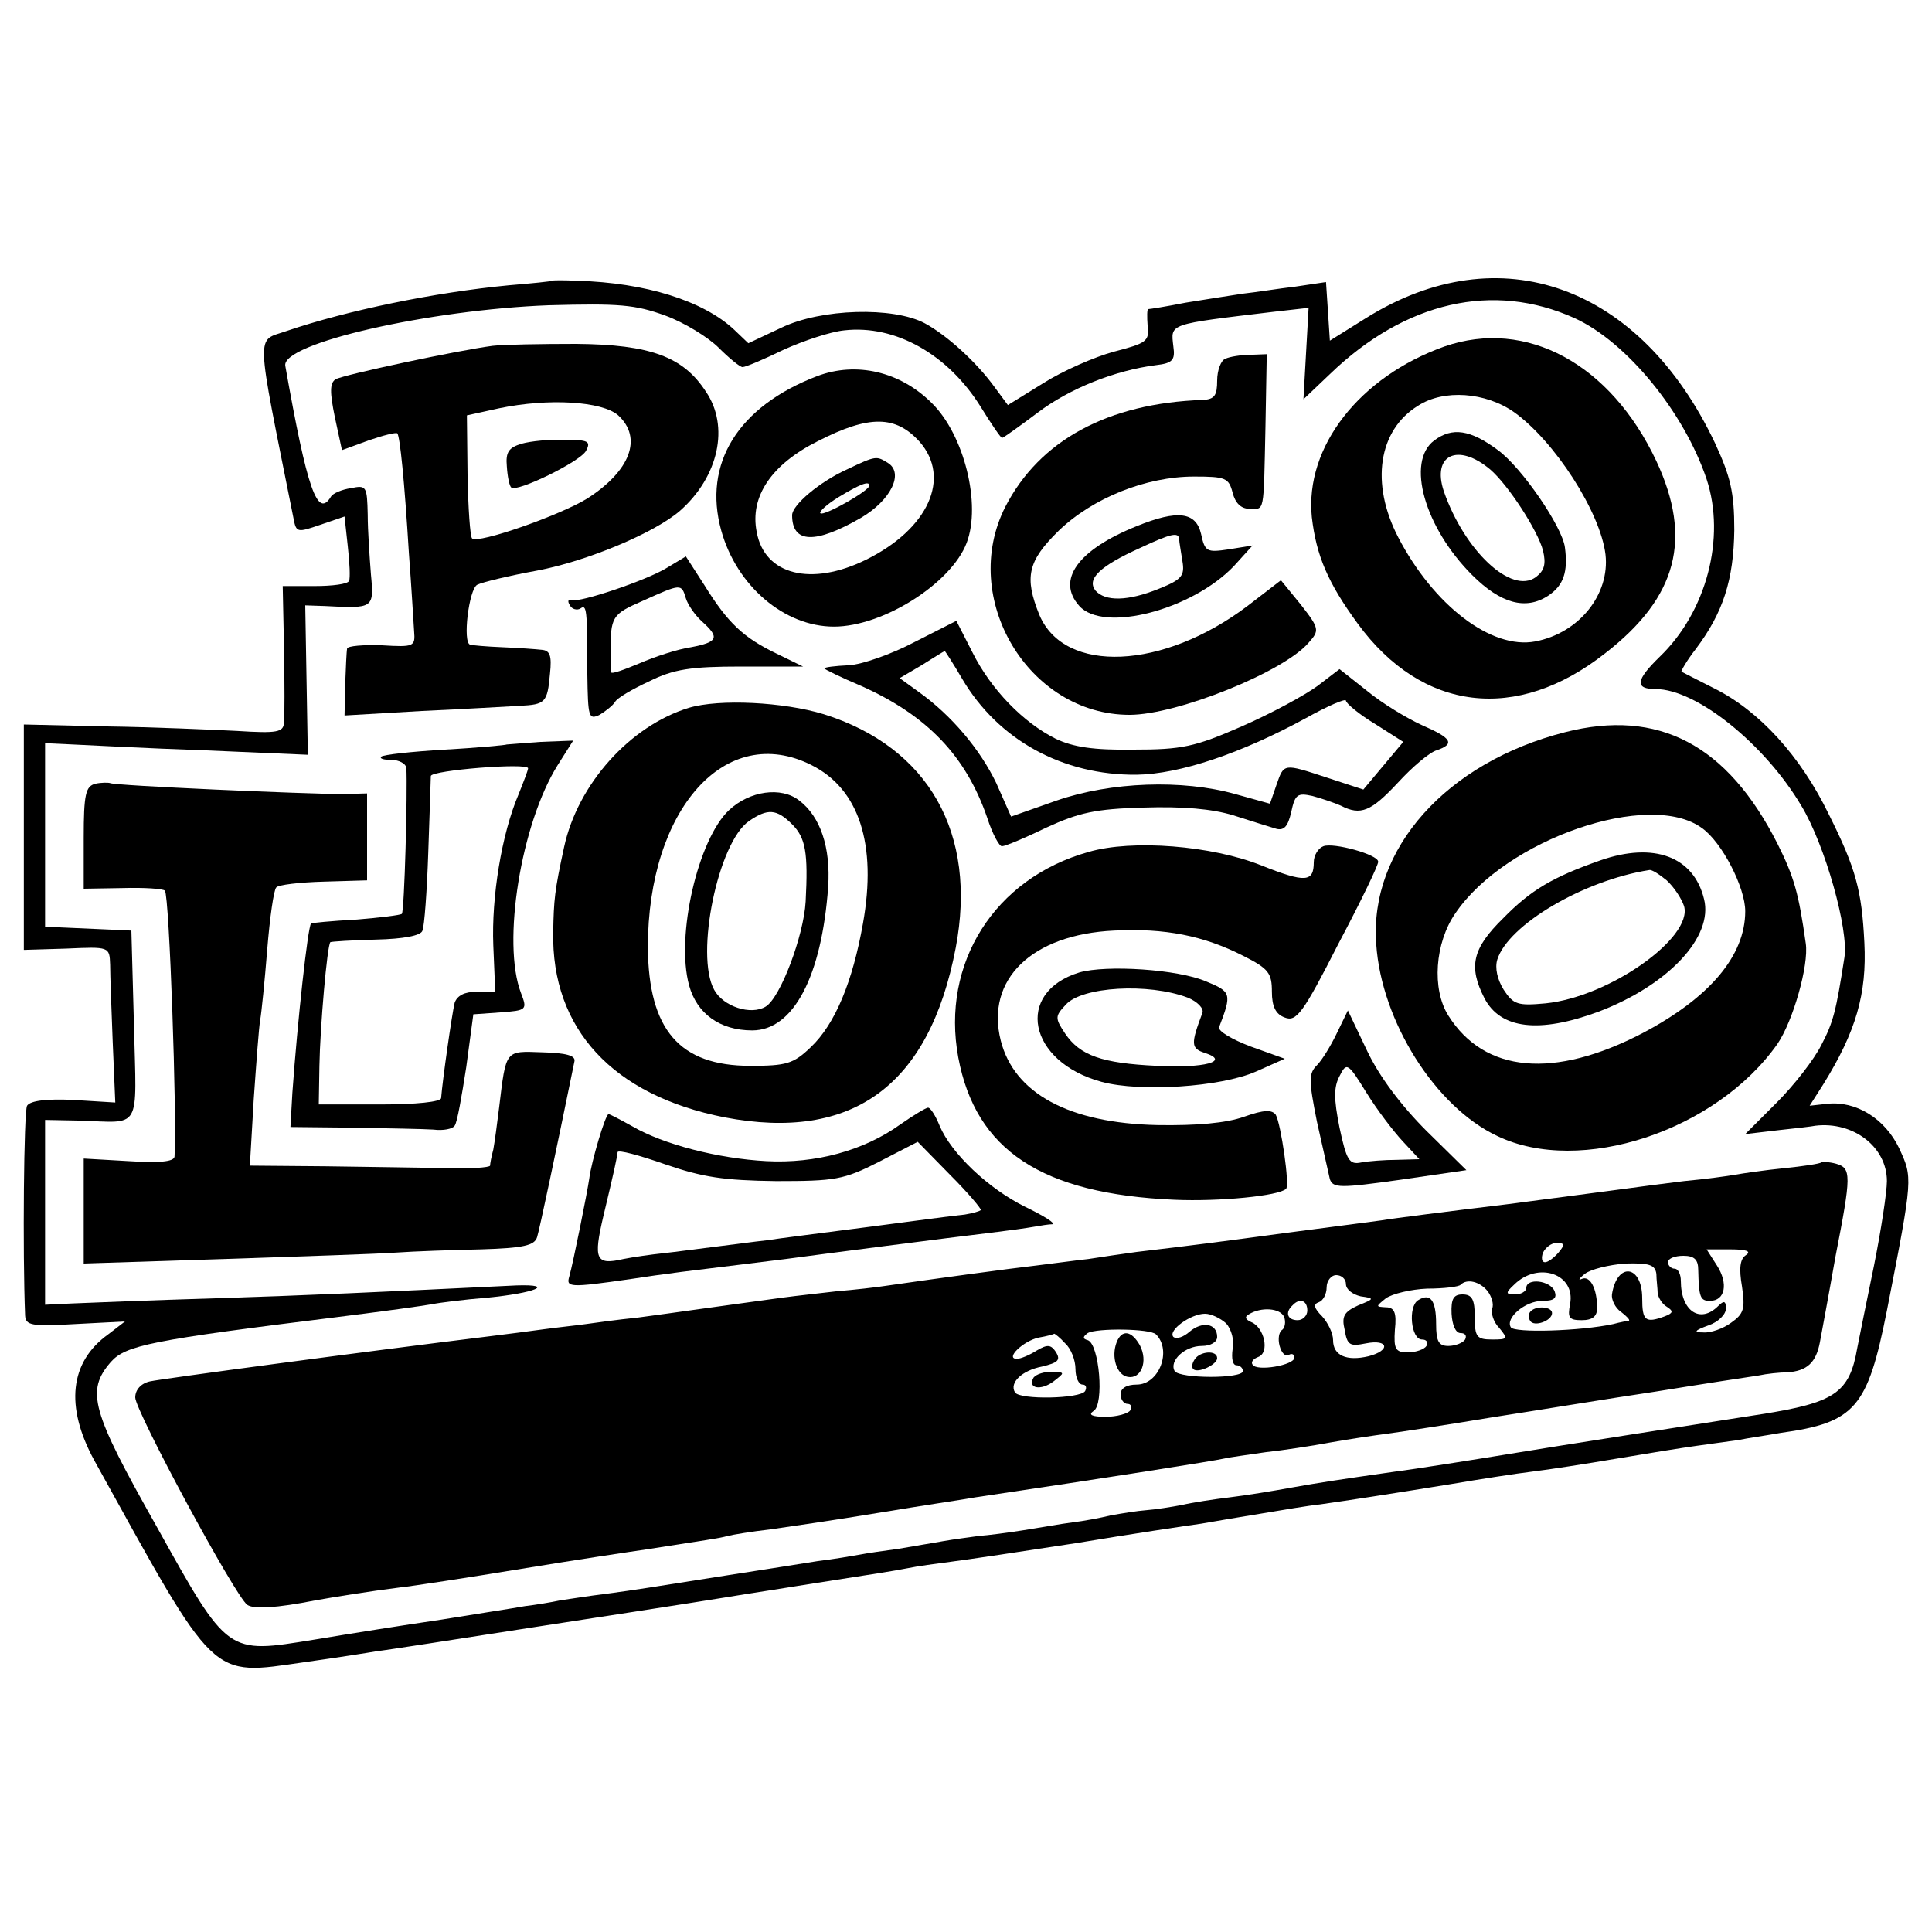
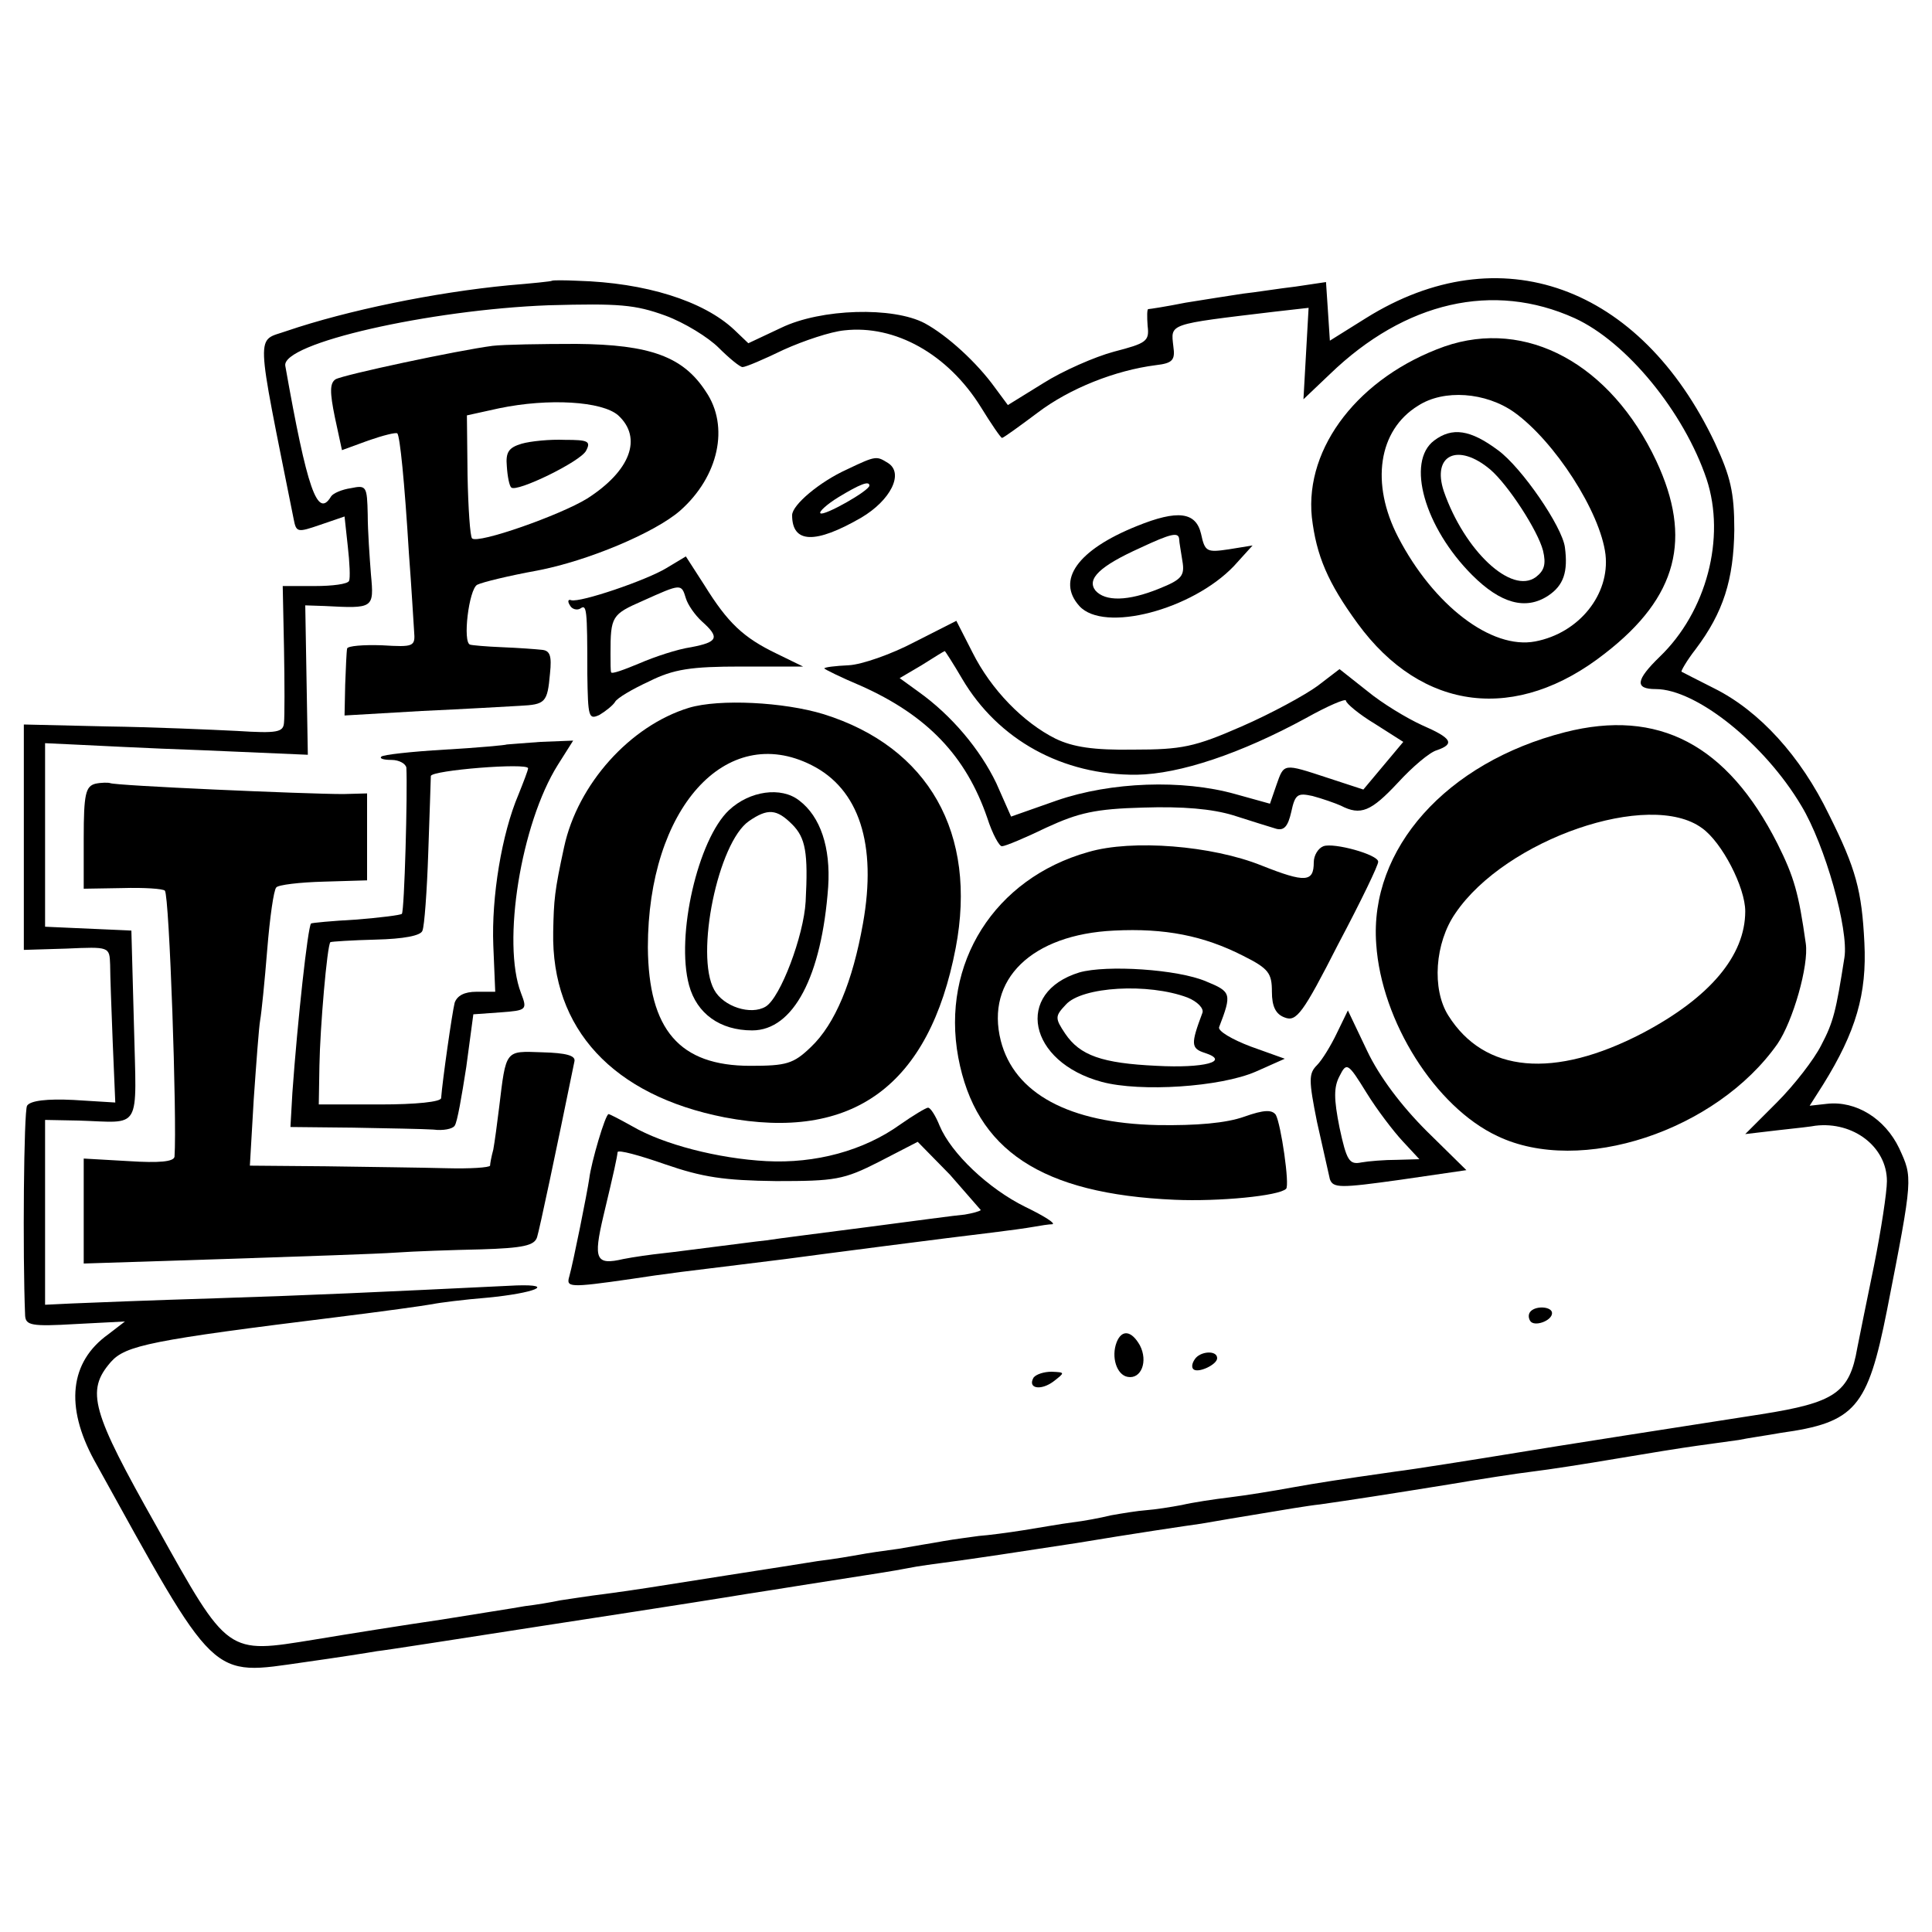
<svg xmlns="http://www.w3.org/2000/svg" version="1.0" width="300pt" height="300pt" viewBox="0 0 300 300" preserveAspectRatio="xMidYMid meet">
  <g transform="translate(0,300) scale(0.1,-0.1)" fill="#000000" stroke="none">
    <path d="M857 2564 c-1 -1 -31 -4 -67 -7 -115 -11 -251 -39 -345 -71 -48 -17 -49 8 11 -292 4 -21 6 -21 41 -9 l38 13 5 -46 c3 -26 4 -50 2 -54 -2 -5 -26 -8 -53 -8 l-50 0 2 -97 c1 -54 1 -106 0 -115 -1 -15 -10 -17 -73 -13 -40 2 -131 6 -202 7 l-129 3 0 -175 0 -175 66 2 c67 3 67 3 68 -25 0 -15 2 -69 4 -120 l4 -94 -65 4 c-41 2 -67 -1 -72 -9 -5 -9 -7 -228 -3 -326 1 -15 10 -17 78 -13 l77 4 -26 -20 c-60 -43 -67 -112 -22 -195 192 -347 179 -335 327 -314 50 7 101 15 112 17 11 1 126 19 255 39 241 37 277 43 320 50 14 2 57 9 95 15 115 18 129 20 155 25 14 3 44 7 67 10 24 3 111 16 195 29 84 14 171 27 193 30 22 4 65 11 95 16 30 5 71 12 90 14 49 7 101 15 200 31 47 8 105 17 130 20 25 3 83 12 130 20 47 8 103 17 125 20 22 3 51 7 65 9 14 3 43 7 65 11 116 16 135 39 165 190 41 209 40 206 19 252 -22 46 -67 74 -112 69 l-27 -3 21 33 c51 82 68 141 64 220 -4 81 -13 115 -55 199 -44 91 -108 161 -178 196 -26 13 -49 25 -51 26 -1 1 8 17 22 35 43 57 59 108 60 185 0 59 -6 83 -30 135 -116 245 -334 324 -542 194 l-56 -35 -3 46 -3 45 -47 -7 c-26 -3 -63 -9 -82 -11 -19 -3 -59 -9 -89 -14 -30 -6 -56 -10 -58 -10 -2 0 -2 -12 -1 -26 3 -24 -2 -27 -52 -40 -30 -8 -80 -30 -110 -49 l-55 -34 -20 27 c-28 39 -74 81 -109 100 -49 26 -161 23 -223 -7 l-51 -24 -22 21 c-48 45 -138 73 -243 76 -21 1 -39 1 -40 0z m1588 -58 c81 -37 170 -146 205 -250 30 -91 0 -206 -73 -276 -37 -36 -39 -50 -6 -50 63 0 169 -85 226 -181 37 -61 74 -193 67 -236 -13 -83 -17 -100 -36 -136 -11 -22 -42 -62 -69 -89 l-49 -49 51 6 c28 3 54 6 58 7 59 7 111 -33 111 -86 0 -17 -9 -76 -20 -131 -11 -54 -23 -112 -26 -128 -12 -70 -35 -85 -149 -103 -97 -15 -340 -53 -375 -59 -67 -11 -168 -27 -193 -30 -91 -13 -117 -17 -162 -25 -27 -5 -70 -12 -95 -15 -25 -3 -58 -8 -75 -12 -16 -3 -41 -7 -55 -8 -14 -1 -38 -5 -55 -8 -16 -4 -43 -9 -60 -11 -16 -2 -50 -8 -75 -12 -25 -4 -56 -8 -70 -9 -14 -2 -38 -5 -55 -8 -16 -3 -48 -8 -70 -12 -23 -3 -50 -7 -60 -9 -11 -2 -40 -7 -65 -10 -25 -4 -88 -14 -140 -22 -127 -20 -138 -22 -190 -29 -25 -3 -56 -8 -70 -10 -14 -3 -38 -7 -55 -9 -16 -3 -75 -12 -130 -21 -55 -8 -143 -22 -197 -31 -136 -22 -133 -25 -245 176 -101 179 -110 210 -71 255 23 26 62 34 353 70 72 9 130 17 147 20 9 2 48 7 85 10 73 7 107 21 45 19 -228 -11 -313 -15 -468 -20 -99 -3 -199 -7 -222 -8 l-42 -2 0 144 0 143 52 -1 c99 -3 90 -19 86 148 l-4 147 -67 3 -67 3 0 143 0 142 43 -2 c23 -1 115 -6 203 -9 l162 -7 -2 116 -2 116 30 -1 c76 -4 77 -4 72 49 -2 26 -5 68 -5 93 -1 44 -2 46 -26 41 -14 -2 -28 -8 -31 -13 -21 -35 -37 11 -71 203 -6 35 224 87 409 94 110 3 134 1 181 -16 30 -11 67 -34 83 -50 16 -16 33 -30 37 -30 5 0 33 12 64 27 31 14 73 28 94 30 79 9 161 -37 212 -119 16 -26 31 -48 33 -48 2 0 27 18 55 39 50 38 121 66 184 74 26 3 30 8 27 29 -4 36 -10 34 157 54 l53 6 -4 -71 -4 -71 41 39 c117 113 254 144 380 87z" />
    <path d="M2243 2462 c-132 -47 -217 -156 -206 -265 7 -60 25 -102 71 -165 100 -137 247 -155 385 -46 112 87 135 178 79 298 -71 151 -202 222 -329 178z m108 -102 c63 -45 134 -155 142 -221 7 -62 -41 -122 -109 -135 -68 -13 -158 56 -213 162 -43 83 -31 166 31 204 40 26 105 21 149 -10z" />
    <path d="M2227 2316 c-44 -33 -15 -135 59 -209 44 -44 83 -55 118 -32 24 16 31 37 26 75 -4 32 -67 124 -104 151 -43 32 -71 36 -99 15z m87 -45 c28 -24 74 -95 82 -126 5 -21 2 -31 -11 -41 -38 -28 -111 41 -143 133 -19 57 22 76 72 34z" />
    <path d="M765 2463 c-54 -7 -232 -45 -244 -52 -9 -6 -9 -20 -1 -59 l11 -51 41 15 c23 8 43 13 45 11 4 -5 11 -72 18 -187 4 -52 7 -106 8 -120 2 -24 0 -25 -50 -22 -29 1 -53 -1 -54 -5 -1 -5 -2 -30 -3 -56 l-1 -48 120 7 c66 3 134 7 152 8 40 2 43 5 47 50 3 28 0 36 -13 37 -9 1 -36 3 -61 4 -25 1 -47 3 -50 4 -12 3 -2 86 11 93 8 4 49 14 93 22 79 15 183 59 222 93 60 53 77 131 40 185 -35 54 -86 73 -201 74 -55 0 -113 -1 -130 -3z m195 -108 c38 -35 19 -86 -48 -129 -42 -26 -170 -71 -179 -62 -3 3 -6 47 -7 98 l-1 93 50 11 c77 16 160 11 185 -11z" />
    <path d="M810 2311 c-20 -6 -25 -13 -23 -35 1 -16 4 -31 7 -33 8 -8 107 40 116 57 8 15 3 17 -33 17 -23 1 -53 -2 -67 -6z" />
-     <path d="M1903 2443 c-7 -2 -13 -18 -13 -34 0 -23 -4 -29 -22 -30 -148 -5 -254 -63 -307 -166 -72 -142 36 -323 193 -323 74 0 240 67 278 112 17 19 17 22 -12 59 l-31 38 -52 -40 c-131 -99 -284 -106 -323 -14 -24 59 -18 84 30 131 53 51 136 84 210 84 49 0 54 -2 60 -25 4 -16 13 -25 26 -25 24 0 22 -11 25 128 l2 112 -26 -1 c-14 0 -32 -3 -38 -6z" />
-     <path d="M1269 2416 c-123 -47 -178 -136 -149 -240 24 -86 98 -149 175 -149 76 0 182 67 206 130 23 60 -4 168 -54 217 -49 49 -117 65 -178 42z m159 -102 c49 -56 14 -135 -83 -183 -85 -42 -158 -24 -170 43 -11 55 23 105 95 141 80 41 121 40 158 -1z" />
    <path d="M1315 2271 c-42 -19 -85 -55 -85 -71 0 -44 36 -45 107 -4 46 27 67 69 42 85 -18 11 -18 12 -64 -10z m35 -25 c0 -8 -71 -48 -76 -43 -3 2 10 14 28 25 33 20 48 26 48 18z" />
    <path d="M1765 2183 c-92 -37 -125 -84 -89 -124 38 -42 175 -6 240 62 l29 32 -37 -6 c-34 -5 -37 -4 -43 24 -8 34 -36 38 -100 12z m66 -20 c0 -5 3 -20 5 -34 4 -23 -1 -29 -36 -43 -49 -20 -84 -20 -99 -3 -14 18 7 38 69 66 49 23 60 25 61 14z" />
    <path d="M1035 2118 c-31 -19 -134 -54 -148 -50 -5 2 -6 -2 -2 -8 3 -6 11 -8 16 -5 10 7 11 1 11 -102 1 -67 2 -71 19 -63 10 6 21 15 24 20 3 6 27 20 53 32 38 19 65 23 143 23 l96 0 -41 20 c-52 25 -76 48 -112 106 l-29 45 -30 -18z m30 -47 c3 -10 14 -26 25 -36 28 -25 25 -32 -17 -40 -21 -3 -57 -15 -80 -25 -24 -10 -43 -17 -44 -14 -1 2 -1 15 -1 29 0 58 2 61 50 82 60 27 60 27 67 4z" />
    <path d="M1420 2003 c-36 -19 -82 -35 -102 -36 -21 -1 -38 -3 -38 -5 0 -1 26 -14 57 -27 103 -46 163 -109 196 -205 8 -25 19 -45 23 -44 5 0 36 13 69 29 50 23 76 29 150 31 62 2 107 -2 140 -12 28 -9 57 -18 67 -21 12 -3 18 4 23 26 6 28 10 30 33 25 15 -4 35 -11 44 -15 31 -16 47 -9 89 36 22 24 49 47 60 50 29 10 23 19 -23 39 -24 11 -62 34 -85 53 l-43 34 -34 -26 c-19 -14 -72 -43 -118 -63 -73 -32 -93 -36 -168 -36 -62 -1 -94 4 -121 17 -50 25 -100 76 -129 134 l-25 49 -65 -33z m74 -57 c56 -95 156 -150 271 -149 67 1 162 33 263 88 34 19 62 31 62 27 0 -4 20 -21 45 -36 l44 -28 -31 -37 -31 -37 -55 18 c-70 23 -68 23 -80 -11 l-10 -29 -54 15 c-82 23 -193 19 -277 -10 l-71 -25 -23 52 c-25 52 -69 105 -121 142 l-29 21 34 20 c19 12 35 22 36 22 0 1 13 -19 27 -43z" />
    <path d="M1070 1901 c-92 -28 -173 -119 -194 -216 -15 -69 -16 -82 -17 -132 -3 -151 93 -254 266 -288 199 -38 318 49 359 263 34 178 -42 312 -205 363 -62 19 -162 24 -209 10z m190 -89 c74 -37 102 -123 80 -246 -16 -90 -43 -156 -81 -192 -27 -26 -38 -29 -94 -29 -110 0 -158 56 -159 184 0 215 121 350 254 283z" />
    <path d="M1132 1742 c-48 -45 -83 -195 -62 -272 12 -44 48 -70 98 -70 64 0 108 84 118 223 4 61 -12 109 -45 134 -28 22 -77 15 -109 -15z m98 -22 c21 -21 25 -44 21 -120 -3 -53 -39 -149 -62 -163 -23 -14 -66 0 -80 26 -30 54 6 229 54 262 29 20 43 19 67 -5z" />
    <path d="M2430 1863 c-184 -47 -304 -181 -293 -329 8 -120 92 -253 188 -298 129 -62 340 8 435 143 24 35 49 122 44 156 -11 78 -18 103 -44 155 -78 154 -185 210 -330 173z m213 -149 c31 -22 67 -92 67 -129 0 -69 -55 -134 -159 -189 -138 -72 -246 -62 -302 27 -26 41 -21 113 11 159 78 115 302 192 383 132z" />
-     <path d="M2485 1664 c-74 -26 -108 -46 -151 -90 -48 -47 -54 -75 -29 -124 25 -48 85 -55 177 -21 108 41 179 116 164 175 -16 66 -78 89 -161 60z m103 -31 c11 -10 23 -28 27 -40 14 -49 -116 -141 -215 -151 -43 -4 -50 -2 -65 21 -10 16 -14 34 -10 47 17 54 134 123 236 139 4 1 16 -7 27 -16z" />
    <path d="M787 1844 c-1 -1 -44 -5 -96 -8 -52 -3 -97 -8 -99 -11 -3 -3 4 -5 16 -5 12 0 22 -6 23 -12 2 -37 -3 -223 -7 -227 -2 -2 -34 -6 -72 -9 -37 -2 -68 -5 -69 -6 -5 -5 -21 -151 -29 -263 l-3 -53 97 -1 c53 -1 110 -2 125 -3 15 -2 30 1 33 6 4 5 11 46 18 91 l11 82 42 3 c41 3 42 4 32 30 -30 78 0 263 57 354 l24 38 -51 -2 c-28 -2 -51 -4 -52 -4z m33 -37 c0 -3 -7 -21 -15 -41 -26 -61 -42 -159 -39 -234 l3 -72 -29 0 c-19 0 -30 -6 -34 -17 -4 -16 -19 -121 -21 -148 0 -6 -39 -10 -95 -10 l-95 0 1 60 c1 60 12 187 17 192 2 1 33 3 71 4 42 1 70 6 72 14 3 7 7 61 9 121 2 60 4 114 4 119 1 9 151 21 151 12z" />
    <path d="M148 1783 c-15 -4 -18 -16 -18 -84 l0 -79 60 1 c34 1 63 -1 66 -4 7 -7 19 -355 15 -413 -1 -8 -24 -10 -71 -7 l-70 4 0 -81 0 -82 218 7 c119 4 240 8 267 10 28 2 87 4 132 5 66 2 83 6 87 19 4 13 29 131 58 273 2 9 -13 13 -50 14 -58 2 -56 5 -67 -86 -3 -25 -7 -54 -9 -65 -3 -11 -5 -22 -5 -25 -1 -3 -31 -5 -68 -4 -38 1 -121 2 -187 3 l-118 1 6 103 c4 57 8 112 10 123 2 11 7 60 11 110 4 49 10 92 14 96 3 4 36 8 74 9 l67 2 0 67 0 68 -37 -1 c-58 0 -355 13 -362 17 -3 1 -14 1 -23 -1z" />
    <path d="M1690 1677 c-146 -41 -229 -173 -202 -319 27 -144 129 -212 336 -221 69 -3 162 6 173 17 6 5 -8 101 -16 115 -6 8 -18 8 -49 -3 -28 -10 -74 -14 -135 -13 -137 3 -222 49 -243 131 -24 95 48 165 176 171 79 4 139 -8 200 -39 40 -20 45 -27 45 -56 0 -23 6 -35 20 -40 18 -7 28 6 83 114 35 66 63 124 62 128 0 11 -69 30 -85 24 -8 -3 -15 -14 -15 -25 0 -31 -13 -32 -81 -5 -77 31 -201 41 -269 21z" />
    <path d="M1676 1490 c-101 -31 -80 -139 35 -170 60 -16 184 -8 239 16 l45 20 -53 19 c-29 11 -51 24 -49 30 20 52 19 55 -20 71 -44 19 -155 26 -197 14z m168 -39 c15 -6 26 -17 23 -24 -18 -48 -18 -55 4 -62 40 -13 -1 -24 -75 -20 -85 4 -119 16 -142 50 -16 24 -16 27 1 45 25 28 128 34 189 11z" />
    <path d="M2076 1396 c-9 -19 -23 -42 -31 -50 -13 -13 -13 -23 0 -88 9 -40 18 -80 20 -89 5 -14 16 -14 109 -1 l103 15 -62 61 c-39 39 -73 84 -92 124 l-30 63 -17 -35z m102 -168 l26 -28 -35 -1 c-19 0 -44 -2 -55 -4 -19 -4 -23 3 -34 54 -9 45 -9 63 0 80 11 22 13 21 42 -26 16 -26 42 -60 56 -75z" />
-     <path d="M1398 1254 c-57 -41 -132 -61 -208 -57 -75 4 -160 26 -208 54 -18 10 -35 19 -37 19 -5 0 -27 -75 -30 -100 -3 -21 -25 -131 -31 -152 -5 -17 -1 -18 96 -4 19 3 54 8 78 11 58 7 121 15 162 20 44 6 260 34 320 41 25 3 54 7 65 9 11 2 24 4 29 4 6 1 -13 13 -42 27 -57 28 -115 83 -133 126 -6 15 -14 28 -18 28 -3 0 -23 -12 -43 -26z m125 -133 c-2 -2 -13 -5 -25 -7 -13 -1 -79 -10 -148 -19 -69 -9 -141 -18 -160 -21 -19 -2 -55 -7 -80 -10 -25 -3 -61 -8 -80 -10 -19 -2 -47 -6 -62 -9 -43 -10 -47 -1 -31 67 17 71 21 90 22 99 1 4 34 -5 74 -19 58 -20 91 -25 172 -26 92 0 105 2 160 30 l60 31 50 -51 c28 -28 49 -53 48 -55z" />
-     <path d="M2828 1195 c-2 -2 -28 -6 -58 -9 -30 -3 -64 -8 -75 -10 -11 -2 -47 -7 -80 -10 -33 -4 -71 -9 -85 -11 -14 -2 -99 -13 -190 -25 -91 -11 -178 -22 -195 -25 -16 -2 -82 -11 -145 -19 -111 -15 -150 -20 -235 -30 -22 -3 -56 -8 -75 -11 -19 -2 -55 -7 -80 -10 -44 -5 -161 -21 -230 -31 -19 -3 -55 -7 -80 -9 -25 -3 -63 -7 -85 -10 -22 -3 -58 -8 -80 -11 -22 -3 -51 -7 -65 -9 -14 -2 -50 -7 -80 -11 -30 -3 -66 -8 -80 -10 -14 -2 -43 -5 -65 -8 -22 -3 -60 -8 -85 -11 -196 -24 -509 -66 -527 -70 -14 -3 -23 -13 -23 -25 0 -21 156 -310 174 -322 10 -7 45 -5 106 7 28 5 83 14 131 20 19 2 104 15 189 29 85 14 172 27 193 30 95 15 113 17 127 21 8 2 38 7 65 10 28 4 104 15 170 26 66 11 134 21 150 24 209 31 373 57 385 60 8 2 38 6 65 10 28 3 73 10 100 15 28 5 68 11 91 14 22 3 94 14 160 25 65 10 180 29 254 40 74 12 146 23 160 25 14 3 34 5 45 5 31 2 45 15 51 47 3 16 14 75 24 132 25 128 25 138 1 145 -11 3 -21 3 -23 2z m-408 -140 c-7 -8 -16 -15 -21 -15 -5 0 -6 7 -3 15 4 8 13 15 21 15 13 0 13 -3 3 -15z m291 -4 c-9 -6 -11 -20 -6 -49 5 -34 3 -42 -17 -56 -12 -9 -32 -16 -43 -15 -16 0 -14 3 8 11 15 5 27 17 27 26 0 12 -3 13 -12 4 -28 -28 -58 -8 -58 39 0 10 -4 19 -10 19 -5 0 -10 5 -10 10 0 6 11 10 24 10 17 0 23 -6 23 -22 1 -42 3 -48 18 -48 24 0 29 27 11 55 l-16 25 37 0 c25 0 33 -3 24 -9z m-139 -29 c0 -9 2 -23 2 -30 1 -7 7 -17 14 -21 11 -7 10 -10 -3 -15 -30 -11 -35 -7 -35 28 0 52 -39 57 -47 6 -1 -8 5 -21 14 -27 9 -7 15 -13 12 -14 -2 0 -13 -2 -24 -5 -51 -11 -154 -14 -159 -5 -9 14 22 41 49 41 18 0 23 4 19 15 -7 17 -44 21 -44 5 0 -5 -8 -10 -17 -10 -15 0 -16 2 -2 15 37 37 96 17 87 -30 -4 -21 -2 -25 18 -25 17 0 24 6 24 19 0 30 -11 51 -24 45 -6 -3 -4 1 5 8 9 7 37 14 63 16 37 1 46 -2 48 -16z m-482 -16 c0 -8 10 -16 23 -19 22 -3 21 -4 -4 -14 -22 -10 -26 -17 -21 -38 4 -24 8 -26 33 -21 35 7 39 -11 4 -20 -34 -8 -55 1 -55 25 0 11 -8 27 -17 37 -13 13 -14 19 -5 22 6 2 12 12 12 23 0 10 7 19 15 19 8 0 15 -6 15 -14z m220 -11 c6 -8 10 -20 7 -27 -2 -7 2 -21 11 -30 14 -17 13 -18 -11 -18 -24 0 -27 4 -27 35 0 27 -4 35 -19 35 -14 0 -18 -7 -17 -30 1 -17 6 -30 14 -30 7 0 10 -4 7 -10 -3 -5 -15 -10 -26 -10 -15 0 -19 7 -19 34 0 37 -9 49 -28 37 -16 -10 -11 -61 6 -61 7 0 10 -4 7 -10 -3 -5 -16 -10 -29 -10 -19 0 -22 5 -20 35 3 27 -1 35 -14 35 -16 1 -16 1 0 14 10 7 39 14 64 15 26 0 50 3 52 6 10 10 30 5 42 -10z m-280 -30 c0 -8 -7 -15 -15 -15 -16 0 -20 12 -8 23 11 12 23 8 23 -8z m-36 -10 c3 -8 1 -17 -3 -20 -5 -3 -7 -14 -4 -25 3 -11 9 -17 14 -14 5 3 9 1 9 -4 0 -12 -59 -22 -65 -11 -3 4 1 9 9 12 18 7 9 46 -11 54 -9 4 -11 8 -4 12 19 12 49 10 55 -4z m-90 -10 c8 -9 13 -26 10 -40 -2 -14 0 -25 6 -25 5 0 10 -4 10 -9 0 -12 -98 -12 -106 0 -9 16 16 39 42 39 14 0 24 6 24 14 0 21 -23 25 -43 8 -9 -8 -20 -12 -25 -8 -9 10 27 36 49 36 10 0 24 -7 33 -15z m-109 -17 c25 -25 5 -78 -30 -78 -16 0 -25 -6 -25 -15 0 -8 5 -15 11 -15 5 0 7 -4 4 -10 -3 -5 -21 -10 -38 -10 -21 0 -28 3 -19 9 17 10 9 104 -9 110 -8 2 -8 5 0 11 14 8 97 7 106 -2z m-141 -14 c9 -8 16 -26 16 -40 0 -13 5 -24 11 -24 5 0 7 -4 4 -10 -7 -12 -102 -14 -109 -2 -9 15 11 34 42 40 25 6 29 10 22 22 -8 12 -13 13 -30 3 -11 -7 -25 -13 -31 -13 -19 0 10 28 34 33 12 2 23 5 24 6 1 0 9 -6 17 -15z" />
+     <path d="M1398 1254 c-57 -41 -132 -61 -208 -57 -75 4 -160 26 -208 54 -18 10 -35 19 -37 19 -5 0 -27 -75 -30 -100 -3 -21 -25 -131 -31 -152 -5 -17 -1 -18 96 -4 19 3 54 8 78 11 58 7 121 15 162 20 44 6 260 34 320 41 25 3 54 7 65 9 11 2 24 4 29 4 6 1 -13 13 -42 27 -57 28 -115 83 -133 126 -6 15 -14 28 -18 28 -3 0 -23 -12 -43 -26z m125 -133 c-2 -2 -13 -5 -25 -7 -13 -1 -79 -10 -148 -19 -69 -9 -141 -18 -160 -21 -19 -2 -55 -7 -80 -10 -25 -3 -61 -8 -80 -10 -19 -2 -47 -6 -62 -9 -43 -10 -47 -1 -31 67 17 71 21 90 22 99 1 4 34 -5 74 -19 58 -20 91 -25 172 -26 92 0 105 2 160 30 l60 31 50 -51 z" />
    <path d="M2377 964 c-4 -4 -4 -10 -1 -15 6 -10 34 0 34 12 0 10 -24 12 -33 3z" />
    <path d="M1855 889 c-4 -6 -5 -12 -2 -15 7 -7 37 7 37 17 0 13 -27 11 -35 -2z" />
    <path d="M1734 916 c-9 -23 0 -51 17 -54 21 -4 32 24 19 49 -13 23 -28 25 -36 5z" />
    <path d="M1605 861 c-10 -17 11 -21 31 -6 18 14 18 14 -3 15 -12 0 -24 -4 -28 -9z" />
  </g>
</svg>